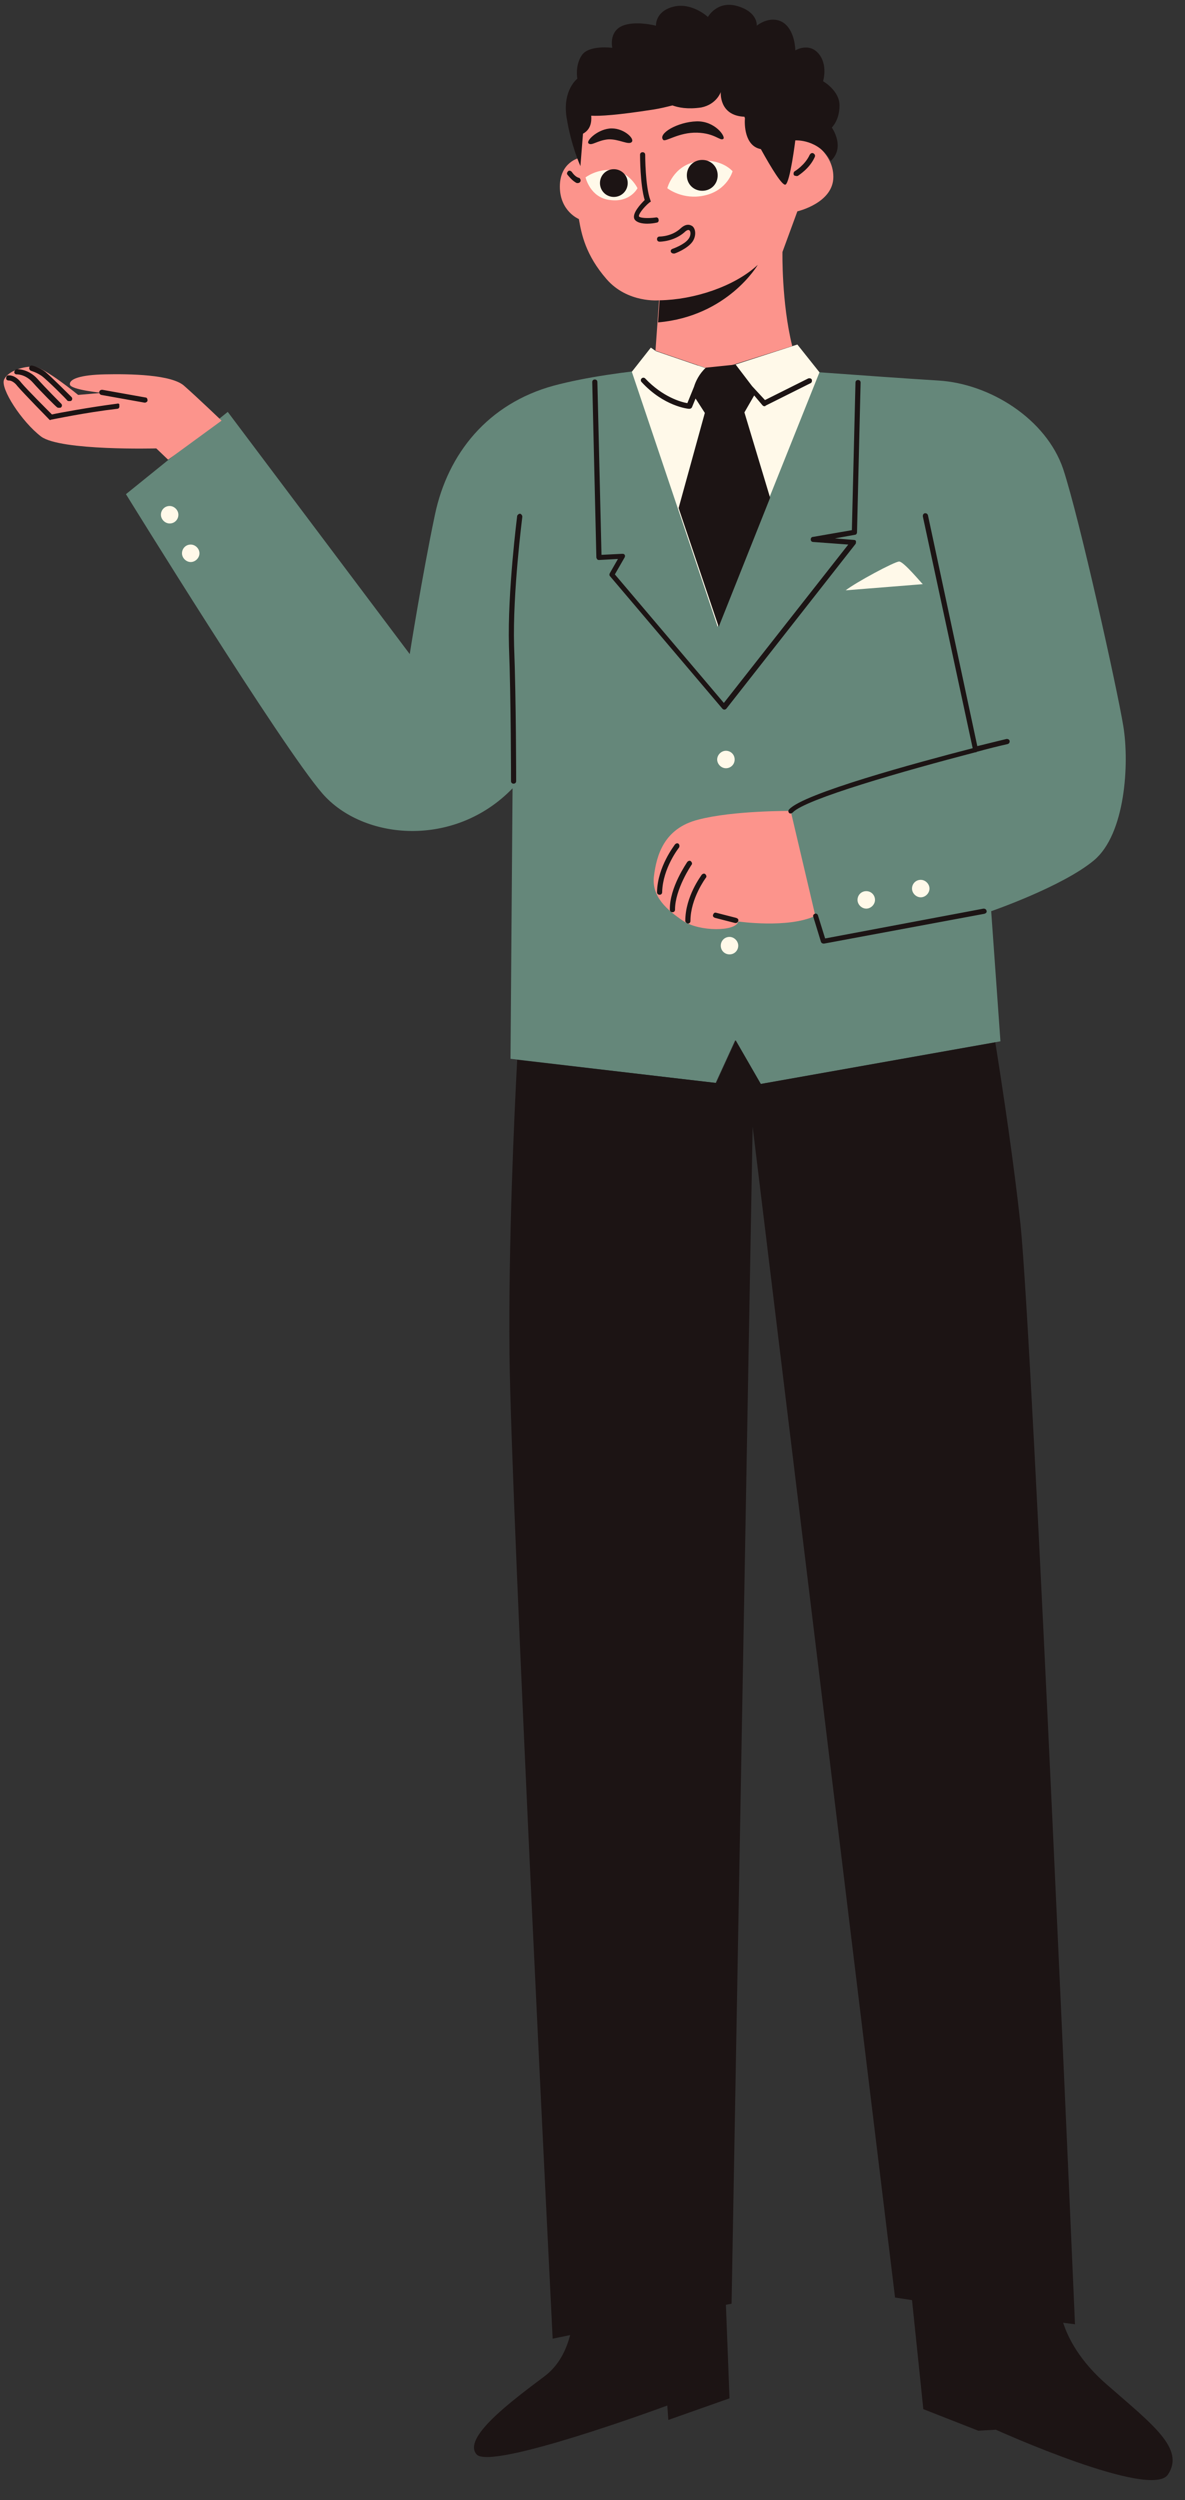
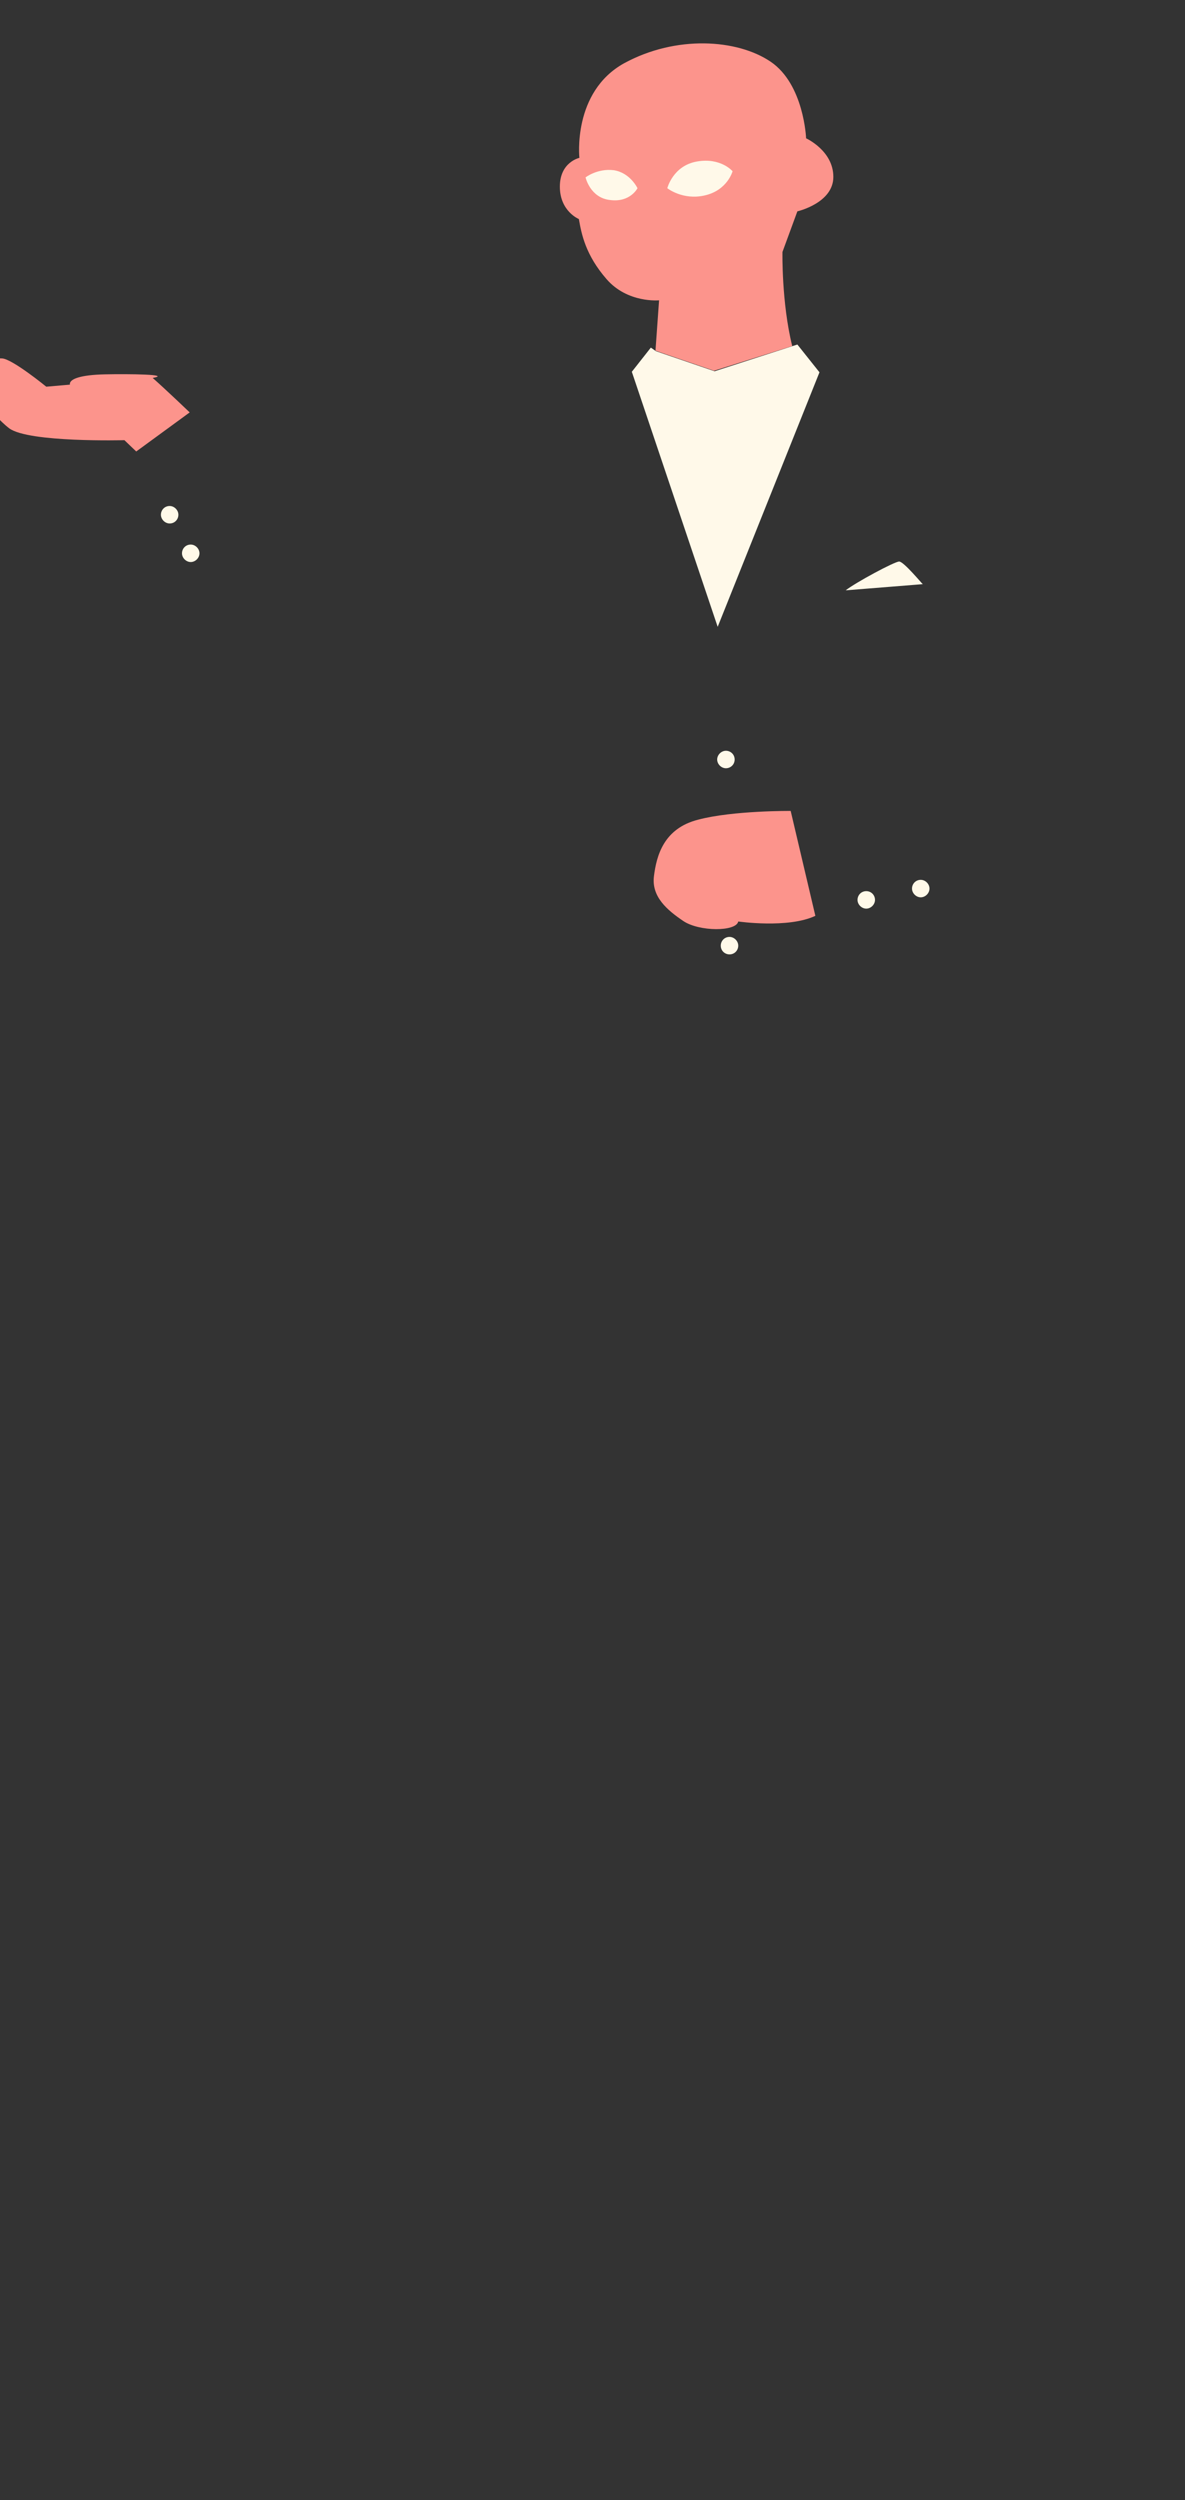
<svg xmlns="http://www.w3.org/2000/svg" height="486.2" preserveAspectRatio="xMidYMid meet" version="1.0" viewBox="-0.7 -1.0 230.5 486.2" width="230.5" zoomAndPan="magnify">
  <rect x="-0.7" y="-1.0" width="230.5" height="486.2" fill="#333333" stroke="none" />
  <g id="change1_1">
-     <path d="M181.8,73c10.1,0.6,21,7.5,24.3,17.2c3.2,9.7,10.5,42.7,11.7,50c1.2,7.3,0.4,21-5.7,26.1 c-6.1,5.1-20,9.9-20,9.9l1.8,25.3l-46.7,8.3l-4.9-8.5l-3.8,8.3l-39.9-4.7l0.4-52.6c-11.3,11.7-29.1,10.1-37,1S23.8,95.1,23.8,95.1 l19.8-16L79,126.2c0,0,2.4-15.2,4.9-27.1S94.2,77.5,107,74c12.7-3.4,31.3-4.1,31.3-4.1S171.7,72.4,181.8,73z" fill="#65877A" />
-   </g>
+     </g>
  <g id="change2_1">
-     <path d="M161.4,33.4c0,5.1-7,6.7-7,6.7l-2.9,7.9c0,0-0.2,9.8,1.9,18.3l-15.2,4.8l-11.4-3.9l0.7-9.8 c0,0-6.1,0.6-10.2-4.1c-4.1-4.7-4.9-8.8-5.4-11.7c0,0-3.7-1.5-3.7-6.3s3.8-5.6,3.8-5.6s-1.4-12.8,8.7-18.4 c10.1-5.5,22-4.7,28.5-0.3c6.5,4.4,6.9,14.9,6.9,14.9S161.4,28.3,161.4,33.4z M19.7,71.8c-4.7,0.1-7,0.9-6.8,2 c0.2,1,6.2,1.6,6.2,1.6l-4.6,0.4c0,0-6.6-5.4-8.6-5.5c-2-0.1-5,0.8-5.8,2.5c-0.8,1.7,3.4,8.2,7.2,11.1c3.8,2.8,22.4,2.3,22.4,2.3 l2.3,2.2l10.4-7.6c0,0-4.7-4.5-7.2-6.7C32.8,71.8,24.4,71.7,19.7,71.8z M135.1,158.4c-6.7,1.7-8.1,7-8.6,11c-0.5,4,2.6,6.6,5.7,8.7 c3.1,2.1,10.3,2.1,10.7,0.1c0,0,9.7,1.4,15-1.1l-4.8-20.4C153.2,156.7,141.9,156.6,135.1,158.4z" fill="#FC948C" />
+     <path d="M161.4,33.4c0,5.1-7,6.7-7,6.7l-2.9,7.9c0,0-0.2,9.8,1.9,18.3l-15.2,4.8l-11.4-3.9l0.7-9.8 c0,0-6.1,0.6-10.2-4.1c-4.1-4.7-4.9-8.8-5.4-11.7c0,0-3.7-1.5-3.7-6.3s3.8-5.6,3.8-5.6s-1.4-12.8,8.7-18.4 c10.1-5.5,22-4.7,28.5-0.3c6.5,4.4,6.9,14.9,6.9,14.9S161.4,28.3,161.4,33.4z M19.7,71.8c-4.7,0.1-7,0.9-6.8,2 l-4.6,0.4c0,0-6.6-5.4-8.6-5.5c-2-0.1-5,0.8-5.8,2.5c-0.8,1.7,3.4,8.2,7.2,11.1c3.8,2.8,22.4,2.3,22.4,2.3 l2.3,2.2l10.4-7.6c0,0-4.7-4.5-7.2-6.7C32.8,71.8,24.4,71.7,19.7,71.8z M135.1,158.4c-6.7,1.7-8.1,7-8.6,11c-0.5,4,2.6,6.6,5.7,8.7 c3.1,2.1,10.3,2.1,10.7,0.1c0,0,9.7,1.4,15-1.1l-4.8-20.4C153.2,156.7,141.9,156.6,135.1,158.4z" fill="#FC948C" />
  </g>
  <g id="change3_1">
    <path d="M154.4,66l4.3,5.4l-19.8,49.5l-16.7-49.6l3.7-4.7l1,0.7l11.4,3.9L154.4,66z M174.2,108.2 c-0.9,0-8.5,4.1-10.4,5.6l15-1.2C178.7,112.6,175.1,108.2,174.2,108.2z M142.2,146.7c0-1-0.8-1.7-1.7-1.7s-1.7,0.8-1.7,1.7 s0.8,1.7,1.7,1.7S142.2,147.7,142.2,146.7z M178.4,170.1c-1,0-1.7,0.8-1.7,1.7s0.8,1.7,1.7,1.7s1.7-0.8,1.7-1.7 S179.3,170.1,178.4,170.1z M32.3,97.4c-1,0-1.7,0.8-1.7,1.7s0.8,1.7,1.7,1.7c1,0,1.7-0.8,1.7-1.7S33.2,97.4,32.3,97.4z M36.4,104.9 c-1,0-1.7,0.8-1.7,1.7s0.8,1.7,1.7,1.7s1.7-0.8,1.7-1.7S37.3,104.9,36.4,104.9z M167.8,172.3c-1,0-1.7,0.8-1.7,1.7s0.8,1.7,1.7,1.7 s1.7-0.8,1.7-1.7S168.8,172.3,167.8,172.3z M141.2,181.2c-1,0-1.7,0.8-1.7,1.7c0,1,0.8,1.7,1.7,1.7c1,0,1.7-0.8,1.7-1.7 C142.9,182,142.1,181.2,141.2,181.2z M136.4,37c4.4-1,5.4-4.7,5.4-4.7s-2.3-2.7-6.9-1.9c-4.7,0.8-5.8,5.2-5.8,5.2 S132.1,38,136.4,37z M123.3,35.6c0,0-1.4-3-4.6-3.5c-3.2-0.4-5.5,1.4-5.5,1.4s0.9,4,4.8,4.4C121.9,38.4,123.3,35.6,123.3,35.6z" fill="#FFF9E9" />
  </g>
  <g id="change4_1">
-     <path d="M226.5,480.2c-3.2,5-33.5-8.7-33.5-8.7l-3.4,0.2l-10.7-4.2l-2.2-21.2l-3.3-0.5l-27.7-227.7l-4.1,228.9 l-1.1,0.2l0.7,18.2l-11.9,4.2l-0.2-2.8c0,0-34.3,12.7-37.1,9.5c-2.8-3.2,6.7-10.3,13.1-15.1c3-2.2,4.4-5.4,5.1-8.1l-3.4,0.7 c0,0-8.1-161.7-8.4-191.6c-0.2-21.8,0.9-45.7,1.5-57.1l38.7,4.5l3.8-8.3l4.9,8.5l45.6-8.1c1.6,10.1,3.6,23.4,4.9,35.4 c2.4,23.2,10.6,213.9,10.6,213.9l-2.3-0.3c0.9,2.8,3.1,7.4,8.7,12.2C223.5,470.5,229.8,475.2,226.5,480.2z M112.2,31.3l0.5-6.3 c1.5-0.8,1.7-2.3,1.6-3.5c1.6,0.1,5.1-0.1,12.1-1.2c1.3-0.2,2.5-0.5,3.7-0.8c1.1,0.4,2.9,0.8,5.6,0.4c3-0.6,3.8-3,3.8-3 s-0.4,4.6,4.6,4.8c0,0.1,0.1,0.2,0.1,0.3c-0.1,1.1-0.1,5.4,3.1,6c2.1,3.8,4.2,7.2,4.8,6.9c0.9-0.5,1.9-8.6,1.9-8.6s4.5-0.3,6.9,4 c2.9-2.7,0.2-6.5,0.2-6.5s1.5-1.4,1.5-4.3s-3.2-4.7-3.2-4.7s1-3.2-0.9-5.4s-4.5-0.6-4.5-0.6s0-4-2.5-5.5c-2.5-1.4-5,0.7-5,0.7 s0.3-2.6-3.7-3.8c-4-1.2-5.8,2.1-5.8,2.1s-3.1-2.9-6.7-2s-3.4,3.7-3.4,3.7s-4.2-1.1-6.7,0.1c-2.5,1.2-1.8,4.2-1.8,4.2 s-4.5-0.6-5.9,1.4s-0.9,4.6-0.9,4.6s-2.9,2.2-2.1,7.5C110.4,27.4,112.2,31.3,112.2,31.3z M135.9,30.1c-1.7,0-3,1.3-3,3 c0,1.7,1.3,3,3,3c1.7,0,3-1.3,3-3C138.9,31.4,137.6,30.1,135.9,30.1z M116,34.6c0,1.5,1.2,2.7,2.7,2.7c1.5,0,2.7-1.2,2.7-2.7 c0-1.5-1.2-2.7-2.7-2.7C117.2,31.9,116,33.1,116,34.6z M122.7,41.6c0.4,0.7,1.5,0.9,2.5,0.9c0.7,0,1.4-0.1,1.8-0.2 c0.3,0,0.5-0.3,0.4-0.6c0-0.3-0.3-0.5-0.6-0.4c-1.5,0.2-3,0.1-3.2-0.2c-0.2-0.3,0.8-1.7,2-2.7l0.3-0.2l-0.1-0.3c-1-2.7-1-8.7-1-8.8 c0-0.3-0.2-0.5-0.5-0.5c-0.3,0-0.5,0.2-0.5,0.5c0,0.2,0,5.8,0.9,8.8C123.9,38.7,122.2,40.5,122.7,41.6z M127.1,45.5 c0,0.3,0.2,0.5,0.5,0.5c0.1,0,2.7,0,4.8-1.8c0.4-0.4,0.8-0.6,1-0.4c0.3,0.2,0.3,1.1-0.2,1.7c-0.8,1.1-3.1,1.9-3.1,1.9 c-0.3,0.1-0.4,0.4-0.3,0.6c0.1,0.2,0.3,0.3,0.5,0.3c0.1,0,0.1,0,0.2,0c0.1,0,2.5-0.9,3.5-2.3c0.7-1,0.7-2.4,0-3 c-0.3-0.2-1.1-0.7-2.3,0.4c-1.7,1.6-4,1.6-4.1,1.6C127.3,45,127.1,45.2,127.1,45.5z M134.8,22.6c-3.7,0.1-7.6,2.4-6.5,3.6 c0.4,0.5,3-1.5,6.6-1.4c3.5,0.1,4.5,1.7,5.1,1.2C140.5,25.6,138.4,22.5,134.8,22.6z M122.2,26.6c0.6-0.7-1.8-2.9-4.4-2.6 c-2.5,0.3-4.6,2.5-4,2.9c0.6,0.5,1.7-0.6,3.8-0.8C119.7,26,121.6,27.3,122.2,26.6z M127.3,61.7c13.6-1.2,19.4-11.2,19.4-11.2 c-4.5,4.2-12.4,6.8-19.1,6.9L127.3,61.7z M154.5,33.2c0.1-0.1,2.3-1.4,3.3-3.7c0.1-0.3,0-0.5-0.3-0.7c-0.3-0.1-0.5,0-0.7,0.3 c-0.9,2-2.9,3.2-2.9,3.2c-0.2,0.1-0.3,0.4-0.2,0.7c0.1,0.2,0.3,0.2,0.4,0.2C154.3,33.3,154.4,33.2,154.5,33.2z M110.5,32.4 c-0.2-0.2-0.5-0.3-0.7-0.1c-0.2,0.2-0.3,0.5-0.1,0.7c0.1,0.1,0.9,1.2,1.8,1.6c0.1,0,0.1,0,0.2,0c0.2,0,0.4-0.1,0.5-0.3 c0.1-0.3,0-0.5-0.2-0.7C111.3,33.5,110.7,32.7,110.5,32.4z M22.1,77.5c-5.4,0.7-11.4,1.8-12.7,2.1c-0.9-0.9-4.9-4.9-5.9-6.1 C2.2,71.8,1,72,0.9,72c-0.3,0-0.4,0.3-0.4,0.6S0.8,73,1,73c0,0,0.8-0.1,1.7,1.1c1.2,1.4,5.9,6.2,6.1,6.4l0.2,0.2l0.3-0.1 c0.1,0,6.7-1.4,12.8-2.1c0.3,0,0.5-0.3,0.4-0.6C22.6,77.6,22.4,77.4,22.1,77.5z M2.5,71.8c0,0,1.7-0.1,3.2,1.6 c1.5,1.7,4.6,4.8,4.7,4.8c0.1,0.1,0.2,0.1,0.4,0.1s0.3,0,0.4-0.1c0.2-0.2,0.2-0.5,0-0.7c0,0-3.1-3.1-4.6-4.8c-1.8-2-3.9-1.9-4-1.9 c-0.3,0-0.5,0.3-0.5,0.5C2,71.6,2.3,71.8,2.5,71.8z M5.3,71.1c0,0,1.1,0.3,2.1,1c1.1,0.8,5,4.7,5,4.8c0.1,0.1,0.2,0.1,0.4,0.1 s0.3,0,0.4-0.1c0.2-0.2,0.2-0.5,0-0.7c-0.2-0.2-4-4-5.1-4.9c-1.2-0.9-2.5-1.2-2.5-1.2C5.3,70,5,70.2,5,70.5 C4.9,70.7,5.1,71,5.3,71.1z M27.6,76.3l-8.4-1.5c-0.3,0-0.5,0.1-0.6,0.4c0,0.3,0.1,0.5,0.4,0.6l8.4,1.5c0,0,0.1,0,0.1,0 c0.2,0,0.5-0.2,0.5-0.4C28,76.6,27.9,76.3,27.6,76.3z M133.1,178.6c0.3,0,0.5-0.2,0.5-0.5c0-4.4,3-8.4,3-8.4 c0.2-0.2,0.1-0.5-0.1-0.7c-0.2-0.2-0.5-0.1-0.7,0.1c-0.1,0.2-3.2,4.2-3.2,9C132.6,178.3,132.9,178.6,133.1,178.6z M130.1,176.4 C130.1,176.4,130.1,176.4,130.1,176.4c0.3,0,0.5-0.2,0.5-0.5c0-4,3.2-8.7,3.2-8.7c0.2-0.2,0.1-0.5-0.1-0.7 c-0.2-0.2-0.5-0.1-0.7,0.1c-0.1,0.2-3.5,5-3.4,9.3C129.6,176.2,129.8,176.4,130.1,176.4z M131.3,163.1c-0.2-0.2-0.5-0.1-0.7,0.1 c-0.1,0.2-3.4,4.3-3.5,9.3c0,0.3,0.2,0.5,0.5,0.5c0,0,0,0,0,0c0.3,0,0.5-0.2,0.5-0.5c0.1-4.7,3.3-8.7,3.3-8.7 C131.5,163.6,131.5,163.3,131.3,163.1z M138.6,176.5c-0.3-0.1-0.5,0.1-0.6,0.4s0.1,0.5,0.4,0.6l3.9,1c0,0,0.1,0,0.1,0 c0.2,0,0.4-0.1,0.5-0.4c0.1-0.3-0.1-0.5-0.4-0.6L138.6,176.5z M145.6,74.1l-3.2-4.2l-5.8,0.6c-1.3,1.2-2,2.7-2.3,3.7l-1.3,3.2 c-1.2-0.2-4.8-1.2-8.2-4.8c-0.2-0.2-0.5-0.2-0.7,0c-0.2,0.2-0.2,0.5,0,0.7c4.3,4.7,9,5.2,9.2,5.2c0,0,0,0,0.1,0 c0.2,0,0.4-0.1,0.5-0.3l0.7-1.7l1.8,2.8l-5.1,18.5l7.8,23.1l10-25.1l-5-16.6l1.9-3.3l1.6,1.9c0.1,0.1,0.2,0.2,0.4,0.2 c0.1,0,0.2,0,0.2-0.1l8.8-4.4c0.2-0.1,0.3-0.4,0.2-0.7c-0.1-0.2-0.4-0.3-0.7-0.2l-8.4,4.2L145.6,74.1z M157,103.9 c0,0.3,0.2,0.5,0.5,0.5l6.8,0.5l-24.2,30.8l-21.2-25l1.9-3.3c0.1-0.2,0.1-0.4,0-0.5c-0.1-0.2-0.3-0.2-0.5-0.2l-4,0.2l-0.8-33.6 c0-0.3-0.2-0.5-0.5-0.5c0,0,0,0,0,0c-0.3,0-0.5,0.2-0.5,0.5l0.8,34.1c0,0.1,0.1,0.3,0.2,0.4c0.1,0.1,0.2,0.1,0.4,0.1l3.6-0.2 l-1.6,2.8c-0.1,0.2-0.1,0.4,0.1,0.6l21.8,25.7c0.1,0.1,0.2,0.2,0.4,0.2c0,0,0,0,0,0c0.2,0,0.3-0.1,0.4-0.2l25.1-32 c0.1-0.1,0.1-0.3,0.1-0.5s-0.2-0.3-0.4-0.3l-3.7-0.3l3.9-0.7c0.2,0,0.4-0.2,0.4-0.5l0.7-29.1c0-0.3-0.2-0.5-0.5-0.5 c-0.3,0-0.5,0.2-0.5,0.5l-0.7,28.7l-7.5,1.3C157.2,103.4,157,103.6,157,103.9z M188.5,144.5c-11.2,2.9-32.9,8.8-35.7,11.9 c-0.2,0.2-0.2,0.5,0,0.7c0.1,0.1,0.2,0.1,0.3,0.1c0.1,0,0.3-0.1,0.4-0.2c2.4-2.6,21.7-8.1,35.5-11.7c0,0,0,0,0,0c0,0,0.1,0,0.1,0 c0.1,0,0.1,0,0.2-0.1c2.2-0.6,4.2-1.1,6-1.5c0.3-0.1,0.4-0.3,0.4-0.6c-0.1-0.3-0.3-0.4-0.6-0.4c-0.4,0.1-2.5,0.6-5.7,1.4l-9.6-44.9 c-0.1-0.3-0.3-0.4-0.6-0.4c-0.3,0.1-0.4,0.3-0.4,0.6L188.5,144.5z M159.8,181.5l-1.4-4.5c-0.1-0.3-0.4-0.4-0.6-0.3 c-0.3,0.1-0.4,0.4-0.3,0.6l1.5,4.9c0.1,0.2,0.3,0.3,0.5,0.3c0,0,0.1,0,0.1,0l31.2-5.8c0.3-0.1,0.5-0.3,0.4-0.6 c-0.1-0.3-0.3-0.4-0.6-0.4L159.8,181.5z M98.7,150.9c0,0.3,0.2,0.5,0.5,0.5s0.5-0.2,0.5-0.5c0-0.2,0-15.8-0.4-26.3 c-0.3-10.4,1.6-25,1.6-25.1c0-0.3-0.2-0.5-0.4-0.6c-0.3,0-0.5,0.2-0.6,0.4c0,0.1-1.9,14.8-1.6,25.3 C98.7,135.1,98.7,150.7,98.7,150.9z" fill="#1C1414" />
-   </g>
+     </g>
</svg>